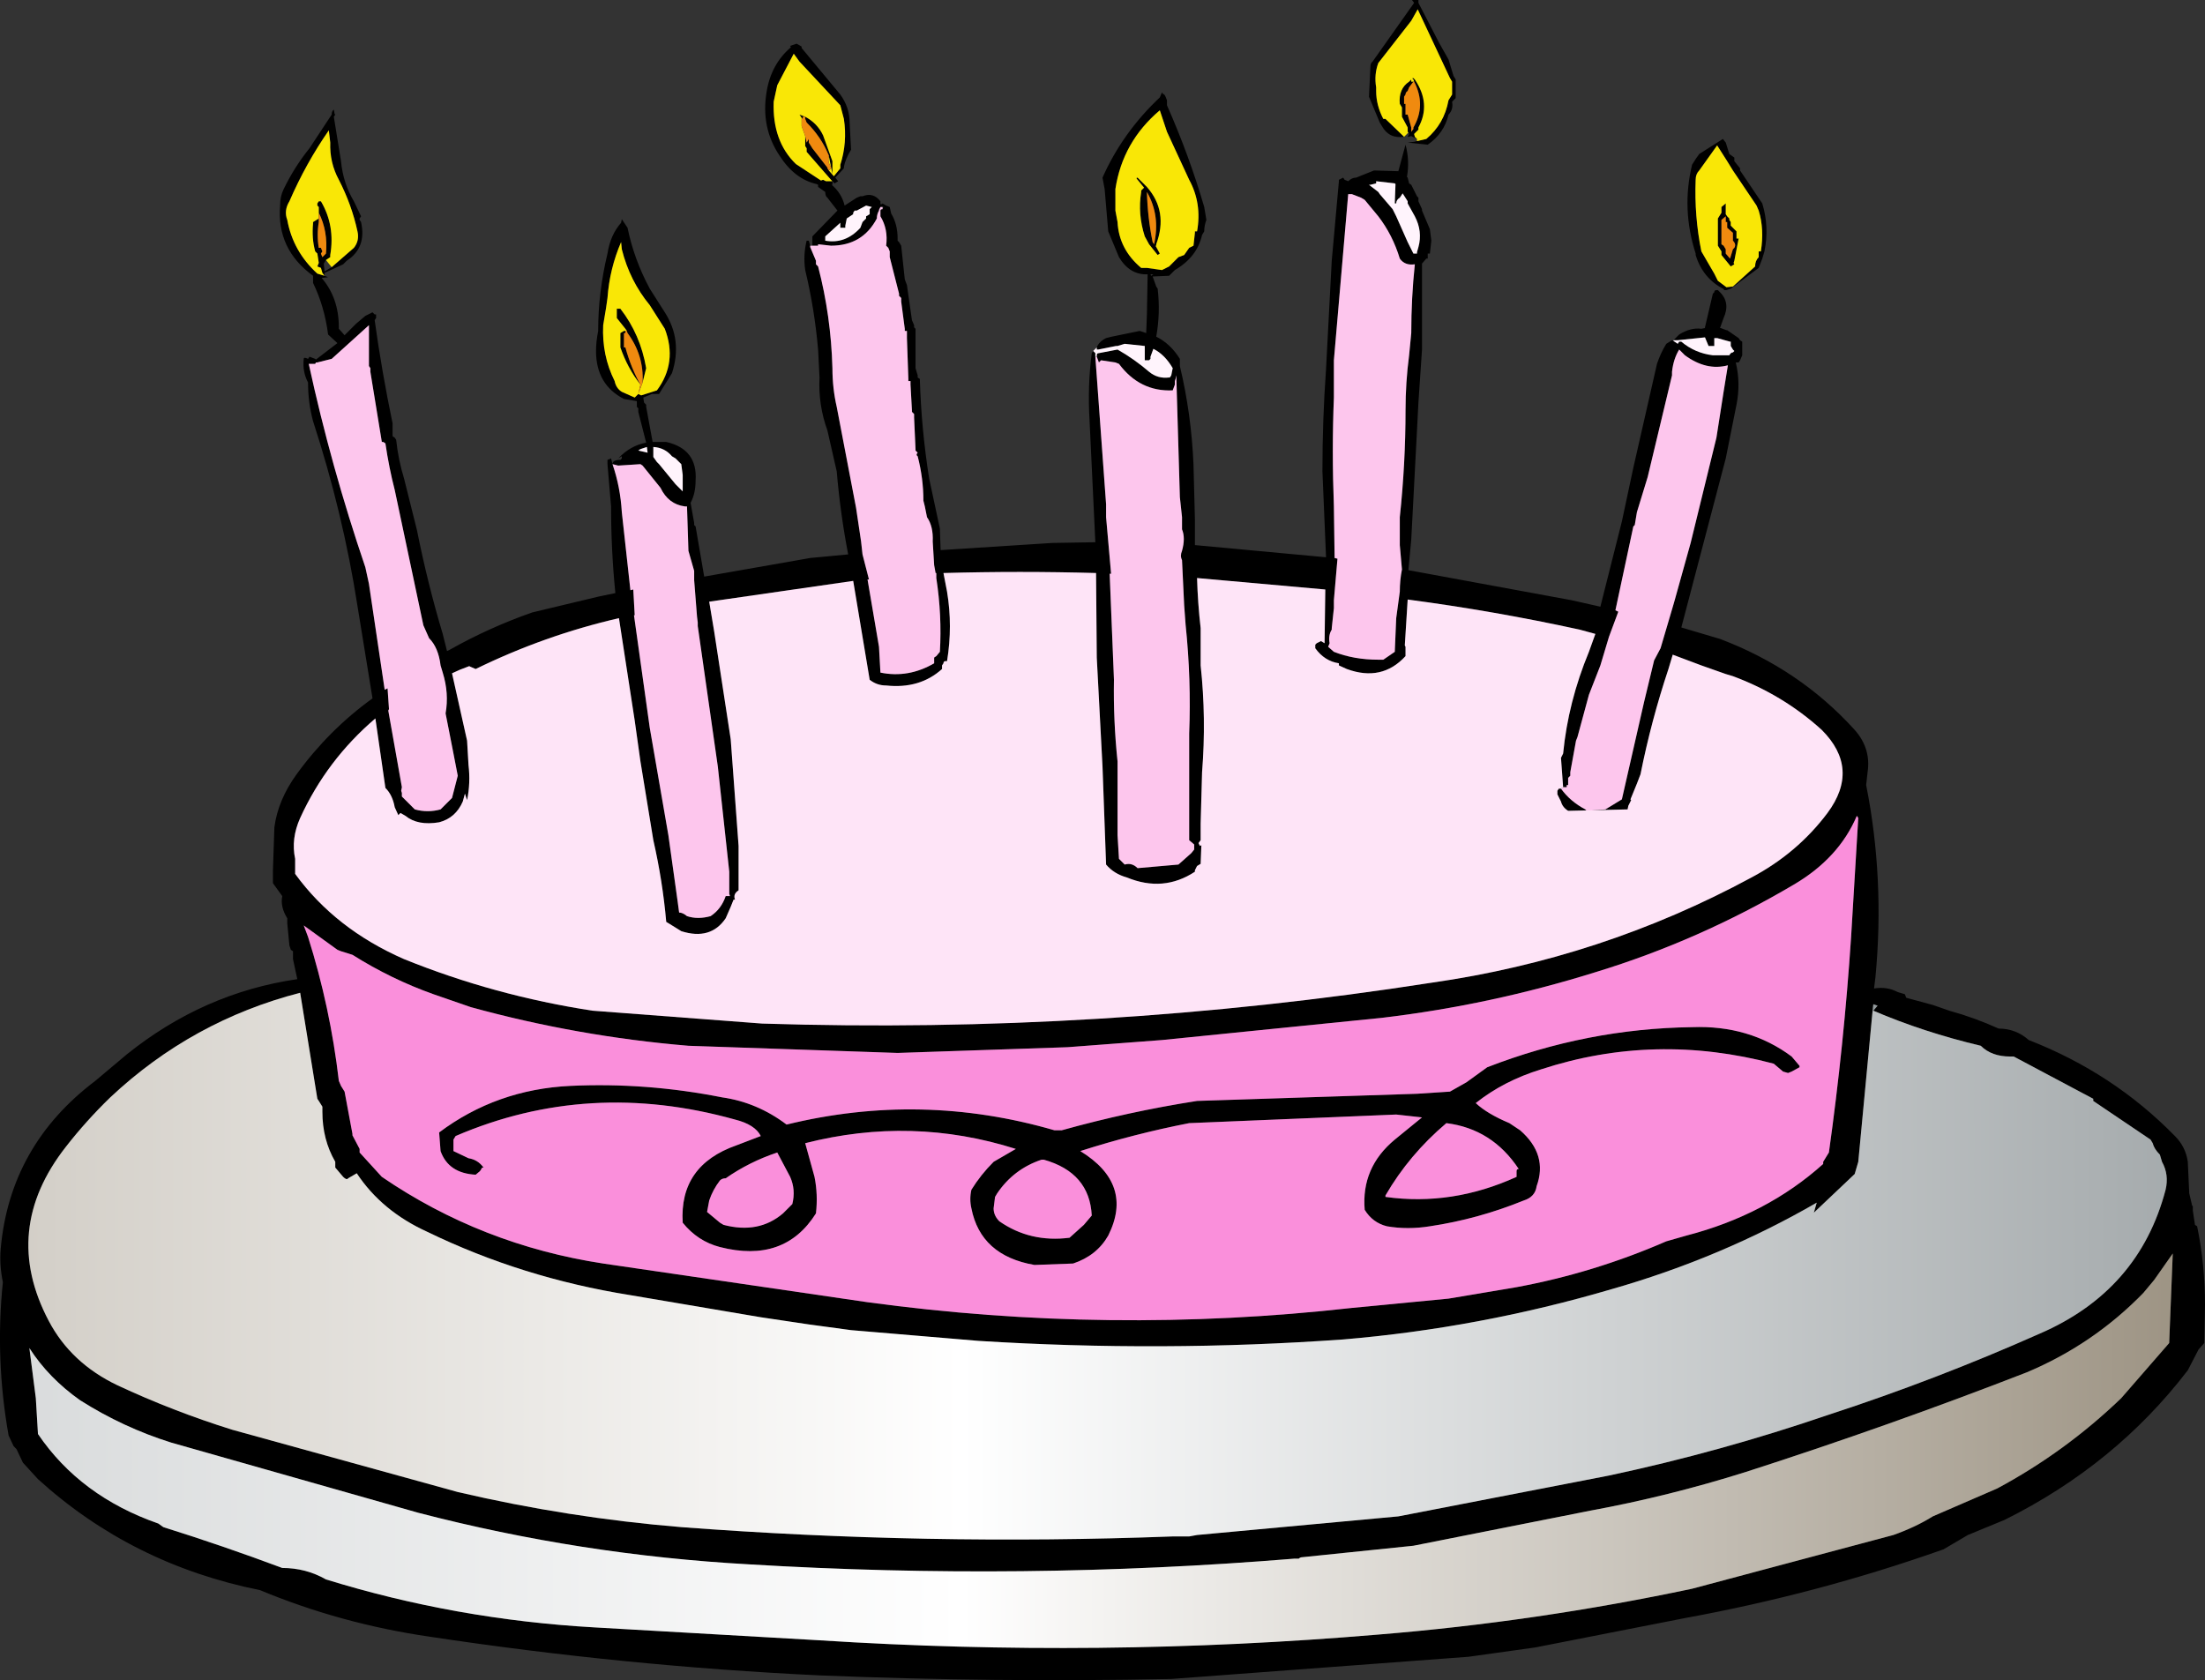
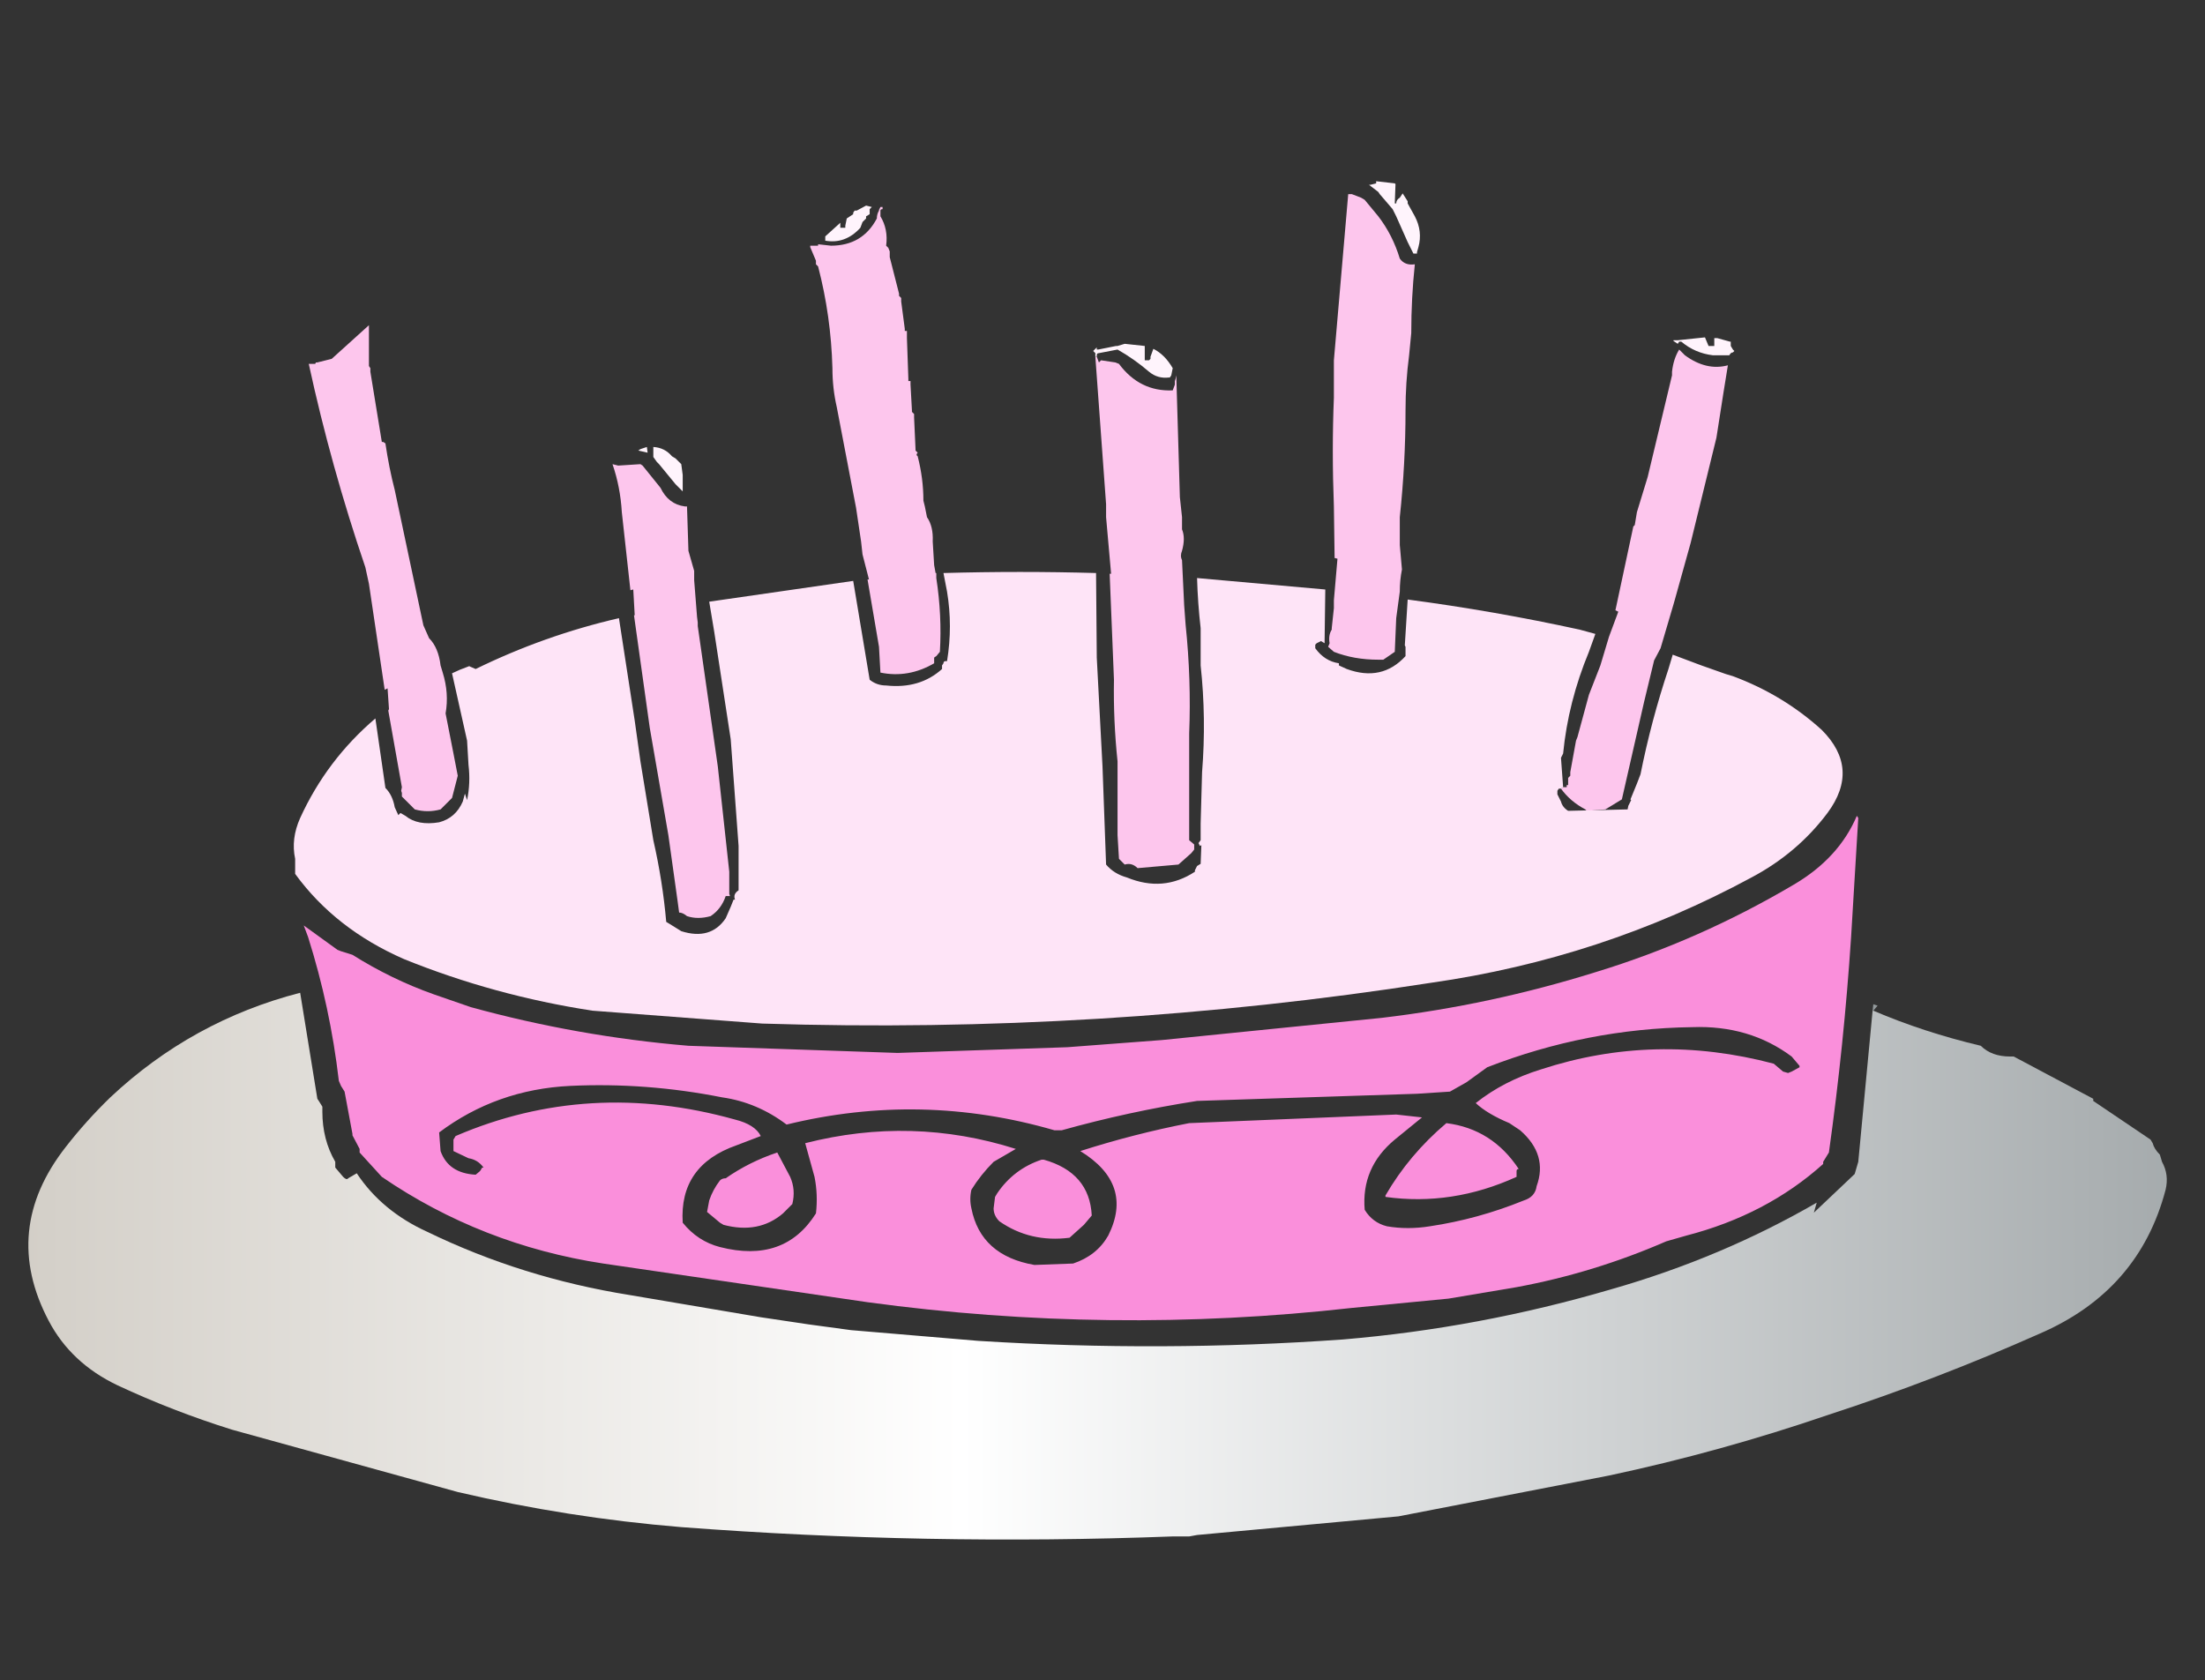
<svg xmlns="http://www.w3.org/2000/svg" height="117.3px" width="153.9px">
  <rect width="100%" height="100%" fill="#333333" stroke="none" />
  <g transform="matrix(1.0, 0.0, 0.0, 1.0, -243.05, -181.35)">
-     <path d="M363.5 191.3 L363.75 192.1 364.1 192.35 364.1 192.6 364.5 193.1 364.5 193.25 366.05 195.55 Q366.55 197.2 366.2 198.9 L366.05 199.4 365.8 200.05 363.85 201.5 363.55 201.6 363.35 201.6 363.4 201.55 Q361.9 200.8 361.4 199.15 L361.4 199.05 Q360.4 195.95 361.15 192.85 L361.4 192.45 361.65 192.1 363.3 191.05 363.5 191.3 M363.6 192.6 L362.9 191.5 361.65 193.25 Q361.4 193.5 361.4 193.9 361.3 196.45 361.8 198.9 L362.7 200.45 362.95 200.95 363.55 201.4 364.0 201.35 365.55 199.95 Q365.55 199.55 365.8 199.3 L365.8 198.9 365.95 198.9 Q366.2 197.35 365.8 196.05 L365.65 195.7 365.55 195.55 364.0 193.25 363.6 192.6 M363.5 196.85 L363.5 196.45 363.2 196.7 363.2 198.4 363.35 198.5 363.5 198.75 363.5 199.05 363.8 199.4 364.0 198.75 364.1 198.65 Q364.25 198.4 364.0 198.15 L364.0 197.6 363.6 197.25 363.6 196.85 363.5 196.85 M363.6 196.45 L363.75 196.6 363.75 196.7 363.85 196.85 363.85 197.1 364.25 197.5 364.25 198.0 364.4 198.0 364.1 199.55 364.05 199.7 364.1 199.8 363.85 199.95 363.2 199.15 363.2 198.9 362.95 198.5 362.95 196.6 363.2 196.2 363.2 195.8 363.5 195.55 363.5 196.3 363.6 196.45 M359.85 205.1 L360.25 204.7 Q361.05 204.2 361.8 204.3 L362.05 204.25 362.05 204.2 362.6 201.85 362.7 201.75 Q362.7 201.6 362.85 201.6 L362.95 201.6 363.05 201.7 Q363.85 202.45 363.35 203.55 L363.1 204.25 363.15 204.25 363.55 204.4 363.6 204.4 364.4 204.95 364.5 205.1 364.65 205.2 364.65 206.15 364.5 206.5 364.4 206.65 364.2 206.65 Q364.55 208.1 364.25 209.6 L363.5 213.35 360.4 225.15 363.1 225.95 Q368.65 228.05 372.5 232.3 373.65 233.6 373.4 235.25 L373.3 236.15 Q374.6 242.7 373.95 249.55 L373.85 250.35 Q374.75 250.2 375.5 250.6 L376.0 250.75 376.1 251.0 377.95 251.5 379.1 251.9 Q380.9 252.4 382.55 253.15 383.75 253.15 384.65 253.95 390.55 256.25 394.85 260.65 395.6 261.4 395.75 262.45 L395.85 264.65 396.05 265.5 396.1 265.55 396.1 265.85 396.25 266.85 396.4 266.95 Q396.95 269.6 396.95 272.45 L396.9 275.1 396.5 275.55 395.75 277.0 Q390.7 283.6 382.95 287.45 L380.4 288.5 378.7 289.5 Q369.95 292.6 360.65 294.3 L350.2 296.35 345.55 297.0 324.8 298.55 Q312.5 298.8 300.25 298.3 286.6 297.65 273.05 295.6 266.85 294.7 261.2 292.35 252.25 290.55 245.7 284.6 L244.65 283.45 244.2 282.5 244.0 282.3 243.65 281.55 Q242.7 276.2 243.25 270.85 243.0 269.65 243.1 268.5 243.75 261.3 249.7 256.8 L251.9 254.95 Q257.25 250.65 263.8 249.7 L263.5 248.3 263.5 247.75 263.35 247.65 263.25 247.35 263.1 245.8 263.1 245.45 Q262.6 244.65 262.75 243.9 L262.1 243.0 262.1 242.1 262.2 239.1 Q262.45 237.2 263.75 235.4 266.0 232.3 269.05 230.1 L268.0 223.65 Q267.0 217.2 264.9 210.75 264.55 209.45 264.55 208.05 264.15 207.3 264.25 206.4 264.25 206.25 264.55 206.4 L264.65 206.25 265.05 206.4 265.1 206.45 266.6 205.3 265.95 204.7 Q265.7 202.75 264.9 201.1 L264.9 200.85 264.9 200.6 Q262.35 198.75 262.6 195.7 262.6 195.05 262.85 194.55 263.6 193.0 264.65 191.7 L266.2 189.35 Q266.2 189.1 266.35 189.0 L266.4 189.3 266.45 189.35 266.35 189.5 266.85 192.6 Q267.0 194.15 267.75 195.4 L268.25 196.45 268.15 196.6 268.15 196.7 268.25 196.85 Q268.65 198.65 267.25 199.55 L267.0 199.8 265.7 200.4 265.7 200.45 265.7 200.6 265.95 200.7 265.5 200.75 Q266.7 202.15 266.7 204.2 L266.7 204.3 267.1 204.75 267.9 203.95 268.55 203.4 269.05 203.15 269.2 203.3 269.3 203.3 269.3 203.55 269.2 203.7 Q269.7 207.3 270.45 210.9 L270.45 211.8 270.6 211.9 270.7 212.05 Q270.85 213.45 271.25 214.75 L272.15 218.35 Q272.9 222.1 273.95 225.6 L274.25 226.8 274.45 226.7 Q277.2 225.15 280.2 224.1 L284.8 223.0 286.0 222.75 Q285.7 219.75 285.7 216.7 L285.45 213.75 285.45 213.45 285.7 213.35 285.8 213.75 Q285.8 213.45 286.35 213.45 L286.45 213.35 286.45 213.2 286.2 213.35 Q287.05 212.45 288.15 212.25 L287.6 210.1 287.6 209.85 287.5 209.75 287.5 209.35 286.6 209.2 Q284.65 208.2 284.65 205.85 284.65 205.2 284.8 204.45 284.8 201.75 285.45 199.05 285.65 197.75 286.4 196.9 L286.45 196.65 286.85 197.25 Q287.3 199.45 288.4 201.5 L289.45 203.15 Q290.7 205.1 289.95 207.4 L289.05 208.85 288.55 208.85 287.95 209.1 288.0 209.45 288.15 209.6 288.15 209.75 288.6 212.2 289.55 212.2 Q291.75 212.7 291.6 214.9 291.6 215.8 291.25 216.45 L291.5 217.85 291.5 218.0 291.6 218.1 292.2 221.6 299.6 220.3 302.25 220.05 Q301.7 217.2 301.45 214.25 L300.8 211.4 Q300.15 209.6 300.25 207.7 L300.15 205.75 Q299.9 202.9 299.25 200.2 299.1 199.15 299.35 198.15 L299.5 198.15 299.6 198.5 299.6 198.6 300.0 199.55 300.0 199.8 300.15 199.95 Q301.05 203.4 301.15 207.05 301.15 208.45 301.45 209.75 L302.8 216.8 303.15 219.15 303.25 220.05 303.7 221.8 303.6 221.8 304.4 226.5 304.5 228.3 Q306.45 228.7 308.25 227.65 L308.25 227.25 308.4 227.15 308.65 226.85 Q308.8 224.3 308.4 221.7 L308.4 221.35 308.35 221.35 308.25 220.8 308.15 219.15 Q308.2 218.1 307.75 217.45 L307.6 216.7 307.5 216.3 Q307.5 214.75 307.1 213.2 306.95 213.1 307.1 212.95 L306.95 212.8 306.95 212.7 306.85 210.5 306.85 210.25 306.7 210.1 306.7 210.0 306.6 208.2 306.6 207.95 306.45 207.95 306.45 207.8 306.35 204.95 306.35 204.45 306.2 204.45 306.2 204.3 305.95 202.4 305.95 202.15 305.8 202.0 305.8 201.85 305.15 199.3 305.15 198.9 305.05 198.65 304.9 198.5 Q305.05 197.35 304.5 196.45 L304.5 196.05 Q304.5 195.95 304.65 195.95 304.65 195.8 304.8 195.8 L304.65 195.8 304.5 195.8 304.4 196.0 304.4 196.05 Q304.25 196.3 304.25 196.6 303.25 198.5 301.05 198.5 L300.15 198.4 300.15 198.5 299.75 198.5 299.75 197.85 301.5 196.05 300.8 195.15 Q300.65 195.05 300.65 194.75 L300.15 194.4 300.15 194.25 300.05 194.2 Q298.5 193.85 297.45 192.2 296.15 190.25 296.55 187.8 296.85 185.85 298.25 184.65 L298.2 184.55 298.65 184.4 299.0 184.6 299.0 184.7 301.7 187.95 Q302.35 188.85 302.35 189.9 L302.45 191.8 Q302.05 192.45 301.95 193.0 L301.95 193.1 301.35 193.75 301.55 194.0 301.3 194.15 301.15 194.0 301.15 194.25 301.1 194.25 Q301.8 194.85 302.0 195.7 L302.85 195.15 303.1 195.05 303.25 195.05 Q304.0 194.75 304.5 195.4 L304.5 195.6 304.6 195.6 304.65 195.55 304.9 195.7 305.15 195.8 305.25 196.25 Q305.7 197.0 305.7 198.0 L305.7 198.15 305.8 198.25 305.95 198.5 306.2 200.85 306.35 201.25 306.7 203.7 306.85 204.05 306.85 204.2 306.95 204.3 306.95 207.05 307.1 207.55 307.1 207.7 307.25 207.8 Q307.35 211.25 307.9 214.75 L308.65 218.25 308.7 219.75 316.5 219.25 319.5 219.2 319.1 210.75 Q318.95 208.3 319.25 206.0 L319.35 205.85 319.5 206.0 319.5 206.25 320.25 216.55 320.25 217.45 320.6 221.4 320.5 221.4 320.8 228.8 Q320.75 231.65 321.05 234.5 L321.05 239.65 321.15 241.3 321.55 241.7 Q322.05 241.55 322.45 241.95 L325.3 241.7 326.2 240.9 326.4 240.65 326.4 240.3 326.05 240.0 326.05 232.55 Q326.2 228.8 325.8 224.95 L325.7 223.6 325.55 220.45 Q325.4 220.15 325.55 219.8 325.8 218.9 325.55 218.3 L325.55 217.45 325.4 216.05 325.15 207.55 325.1 207.8 325.05 207.95 325.05 208.2 324.9 208.6 Q322.6 208.7 321.15 206.75 L320.9 206.65 319.9 206.5 319.75 206.65 319.6 206.25 319.6 206.15 Q319.6 206.0 319.75 206.0 L321.05 205.75 Q322.2 206.4 323.25 207.3 323.85 207.8 324.65 207.7 L324.7 207.7 324.8 207.55 324.9 207.05 Q324.35 206.1 323.55 205.7 L323.35 206.25 323.35 206.4 323.25 206.5 322.95 206.5 322.95 205.5 321.55 205.35 321.05 205.5 320.95 205.5 319.7 205.75 319.6 205.75 319.6 205.6 Q319.75 205.2 320.25 204.95 L320.65 204.85 322.6 204.45 323.05 204.6 323.1 203.3 323.15 200.5 Q321.9 200.55 321.15 199.3 L320.4 197.5 320.15 194.55 320.0 193.75 Q321.4 190.6 324.0 188.15 L324.15 187.8 324.25 187.95 324.25 187.9 324.35 188.0 324.4 188.1 324.5 188.35 324.5 188.7 Q326.05 192.2 327.1 195.8 L327.25 196.7 Q327.1 197.1 327.1 197.5 L326.95 197.75 Q326.6 199.3 325.05 200.2 L324.65 200.6 323.5 200.65 323.75 201.35 323.85 201.5 Q324.05 203.2 323.75 204.85 324.75 205.35 325.4 206.4 L325.4 206.9 Q326.2 210.25 326.35 213.75 L326.45 217.6 326.45 219.4 335.6 220.25 335.6 220.2 335.35 214.25 Q335.35 210.65 335.6 207.15 L336.0 199.55 336.5 194.0 336.5 193.9 336.8 193.75 336.9 193.9 337.15 194.0 Q337.4 193.75 337.7 193.75 L338.95 193.25 340.65 193.3 341.15 191.45 Q341.45 192.55 341.25 193.7 L341.3 193.75 341.4 194.15 341.55 194.25 341.95 195.05 342.05 195.15 342.05 195.4 342.3 195.95 342.3 196.05 342.85 197.35 342.95 198.15 342.85 199.05 342.7 199.05 342.7 199.4 342.6 199.4 342.3 199.75 342.3 205.75 342.05 209.45 341.95 211.4 341.55 219.0 341.35 221.15 352.75 223.25 354.75 223.7 356.25 217.75 357.05 214.0 358.7 206.75 Q358.95 206.0 359.35 205.35 L359.75 205.1 359.85 205.15 360.15 205.35 360.25 205.2 360.4 205.2 Q361.35 206.0 362.6 206.15 L363.75 206.15 Q363.85 205.95 364.0 205.95 L364.1 205.85 364.0 205.75 363.85 205.5 363.85 205.2 363.8 205.2 362.9 204.95 362.7 204.95 362.7 205.5 362.3 205.5 362.05 204.9 360.15 205.1 359.85 205.1 M352.0 236.4 Q352.65 237.3 353.7 237.85 L353.8 237.95 355.1 237.85 356.25 237.15 357.8 230.35 358.5 227.45 358.95 226.6 359.85 223.55 359.95 223.2 361.05 219.25 362.85 211.9 363.35 208.7 363.65 206.85 Q362.15 207.25 360.65 206.15 L360.25 205.75 Q359.85 206.4 359.75 207.3 L359.75 207.55 358.05 214.65 357.3 217.1 357.15 218.0 357.05 218.1 355.8 223.95 356.0 224.05 355.35 225.8 354.75 227.8 353.95 229.85 353.15 232.8 353.05 233.05 352.65 235.25 352.65 235.5 352.5 235.65 352.5 236.15 352.4 236.15 352.4 236.3 352.15 236.3 352.0 234.25 352.15 233.95 Q352.5 230.35 353.95 226.85 L354.4 225.6 353.3 225.3 Q347.35 224.0 341.3 223.2 L341.1 226.4 341.15 226.5 341.15 226.75 341.15 227.15 Q339.5 228.95 337.05 228.05 L336.5 227.8 336.5 227.65 Q335.5 227.5 334.85 226.6 L334.85 226.35 334.95 226.25 335.25 226.1 335.5 226.25 335.55 222.5 326.6 221.7 Q326.65 223.45 326.85 225.2 L326.85 227.8 Q327.25 231.5 326.95 235.25 L326.85 238.85 326.85 240.0 326.7 240.2 326.8 240.4 326.9 240.35 326.85 241.65 326.6 241.8 326.45 242.1 326.45 242.2 Q324.25 243.65 321.7 242.6 320.8 242.35 320.25 241.7 L320.0 234.85 319.6 227.25 319.55 221.35 Q314.25 221.2 308.9 221.35 L309.15 222.65 Q309.55 225.05 309.15 227.5 L309.05 227.5 Q308.9 227.5 308.9 227.65 L308.8 227.8 308.8 228.05 Q307.25 229.45 304.9 229.2 304.25 229.2 303.75 228.8 L302.6 221.9 292.55 223.35 292.9 225.45 294.05 232.95 294.6 240.4 294.6 243.5 Q294.2 243.75 294.35 244.15 L294.25 244.15 294.05 244.65 293.7 245.45 Q292.65 247.0 290.6 246.35 L290.2 246.1 289.55 245.7 Q289.3 242.85 288.65 240.0 L287.75 234.5 287.35 231.65 286.25 224.5 Q281.05 225.7 276.25 228.05 L275.9 227.9 275.8 227.85 275.15 228.1 274.6 228.35 275.65 233.05 275.75 234.75 Q275.9 236.0 275.65 237.2 L275.5 236.75 275.35 237.3 Q274.85 238.45 273.7 238.75 272.2 239.0 271.35 238.3 L271.0 238.1 270.85 238.25 270.6 237.7 Q270.45 236.85 269.95 236.35 L269.25 231.5 Q265.85 234.4 264.0 238.45 263.35 239.9 263.65 241.3 L263.65 242.35 Q266.45 246.2 271.25 248.3 277.55 250.85 284.4 251.9 L296.25 252.8 Q319.85 253.55 342.95 249.95 354.85 248.25 365.3 242.6 368.5 240.9 370.6 238.1 372.9 235.0 370.2 232.3 367.5 229.85 364.0 228.55 L363.5 228.4 361.8 227.8 359.8 227.05 359.5 228.05 Q358.3 231.65 357.55 235.4 L357.3 236.05 356.85 237.15 356.9 237.2 356.7 237.6 356.65 237.85 352.5 237.95 Q352.1 237.7 352.0 237.3 L351.75 236.8 351.75 236.55 351.85 236.4 352.0 236.4 M341.05 190.9 Q340.0 191.05 339.5 190.15 L339.35 189.9 338.6 188.1 338.7 186.0 Q338.7 185.75 338.85 185.65 L341.75 181.55 341.6 181.35 342.05 181.35 342.05 181.55 343.5 184.35 344.15 185.5 344.5 186.65 344.65 186.9 344.65 188.2 344.4 188.45 Q344.5 189.0 344.15 189.35 343.85 190.65 342.7 191.45 L341.3 191.3 341.75 191.25 341.95 191.2 342.6 191.05 Q343.85 190.0 344.15 188.35 L344.4 187.95 344.4 187.05 344.25 186.8 342.0 182.0 341.55 182.8 339.25 185.75 Q338.95 186.55 339.1 187.45 L339.1 187.7 Q339.1 188.7 339.6 189.65 L339.75 189.65 341.05 190.9 M341.95 191.05 L341.55 190.85 341.35 190.9 341.3 190.9 341.4 190.7 341.35 190.6 341.3 190.55 341.3 190.25 340.9 189.5 340.9 188.85 340.75 188.6 Q340.65 187.55 341.4 187.05 L341.55 186.9 341.55 187.05 341.7 187.05 341.4 187.45 341.3 187.7 Q341.15 187.8 341.15 187.95 L341.05 188.1 341.05 188.6 341.15 188.6 341.15 189.35 341.3 189.35 341.55 190.25 341.55 190.55 341.7 190.35 341.7 190.25 Q342.6 188.7 341.75 187.05 L341.7 186.9 Q341.55 186.8 341.7 186.8 L341.8 186.9 Q342.95 188.6 342.05 190.25 L342.05 190.4 341.75 190.7 341.8 190.9 341.95 191.05 M324.0 189.05 Q321.4 191.25 320.9 194.55 L320.9 196.05 321.05 196.85 Q321.15 198.75 322.7 200.05 L323.1 200.05 324.15 200.2 324.65 199.95 325.3 199.3 325.7 199.15 326.05 198.65 326.35 198.5 326.45 197.6 326.45 197.5 326.6 197.5 Q326.95 195.55 326.05 193.9 L324.5 190.55 324.0 189.05 M323.6 198.4 Q324.05 196.4 323.1 194.75 323.15 196.55 323.5 198.25 L323.6 198.4 M323.7 198.5 L324.0 199.05 323.85 199.15 323.25 198.4 322.95 197.85 Q322.45 196.3 322.7 194.75 L322.7 194.65 322.9 194.45 322.45 193.9 Q322.3 193.75 322.45 193.75 L323.1 194.4 Q324.6 196.1 323.75 198.4 L323.75 198.5 323.7 198.5 M323.55 200.5 L323.35 200.5 323.4 200.6 323.55 200.5 M340.95 194.85 L340.75 195.15 Q340.5 195.3 340.5 195.55 L340.4 195.55 340.45 194.2 340.4 194.15 339.1 194.0 339.1 194.15 338.7 194.25 338.6 194.25 339.25 194.75 339.35 194.9 340.25 195.95 340.5 196.45 341.3 198.25 341.7 199.05 341.95 199.05 341.95 198.95 342.05 198.6 Q342.35 197.5 341.8 196.45 L341.3 195.55 341.3 195.4 340.95 194.85 M338.05 195.15 L337.4 194.9 337.15 194.9 336.15 206.5 336.15 209.1 Q336.0 212.8 336.15 216.7 L336.2 220.3 336.4 220.35 336.15 223.25 336.15 223.8 336.0 225.2 336.0 225.3 Q335.75 225.7 335.85 226.25 L335.75 226.5 336.15 226.85 Q337.55 227.4 339.25 227.4 L339.6 227.4 340.4 226.85 340.5 224.5 340.75 222.65 Q340.75 221.85 340.9 221.1 L340.75 219.4 340.75 217.45 Q341.15 213.7 341.15 210.0 341.15 208.05 341.4 206.15 L341.55 204.6 Q341.55 202.15 341.8 199.8 341.1 199.9 340.75 199.4 340.25 197.75 339.25 196.45 L338.3 195.3 338.05 195.15 M324.15 253.95 L317.55 254.45 305.7 254.85 291.1 254.35 Q283.35 253.7 275.9 251.65 L273.3 250.75 Q270.35 249.7 267.65 248.0 L266.85 247.75 266.6 247.65 264.25 245.95 264.55 246.75 Q266.1 251.65 266.7 256.8 L266.85 257.15 267.1 257.55 267.65 260.5 267.65 260.6 268.15 261.55 268.15 261.8 269.7 263.5 Q276.65 268.25 285.15 269.55 L303.6 272.25 Q320.5 274.55 337.4 272.65 L344.15 272.0 348.9 271.2 Q354.3 270.2 359.35 268.0 L360.75 267.6 Q366.35 266.15 370.3 262.6 L370.3 262.45 370.7 261.8 Q371.75 254.3 372.25 246.75 L372.75 238.45 372.65 238.3 Q371.4 241.25 368.25 243.1 361.65 247.0 354.45 249.2 347.1 251.5 339.5 252.4 L324.15 253.95 M339.75 264.9 Q344.4 265.55 348.9 263.5 L348.9 263.1 Q348.9 262.95 349.05 262.95 347.2 260.15 344.0 259.75 341.4 261.95 339.75 264.8 L339.75 264.9 M342.3 259.35 L340.5 259.15 326.05 259.75 Q322.2 260.5 318.45 261.7 322.2 264.0 320.4 267.6 319.6 269.0 317.95 269.55 L315.25 269.65 Q311.5 269.0 310.85 265.7 310.7 265.05 310.85 264.4 311.5 263.35 312.4 262.45 L313.95 261.55 Q306.7 259.25 299.25 261.15 L299.9 263.5 Q300.15 264.75 300.0 266.05 297.8 269.55 293.3 268.4 291.75 268.0 290.7 266.7 290.45 262.7 294.45 261.3 L296.15 260.65 Q295.75 259.85 294.35 259.5 284.15 256.65 274.85 260.65 L274.7 260.9 274.7 261.7 275.75 262.2 Q276.4 262.3 276.8 262.85 276.65 262.85 276.65 262.95 L276.55 263.1 276.25 263.35 Q274.35 263.25 273.8 261.7 L273.7 260.4 Q277.7 257.4 282.85 257.15 288.15 256.9 293.45 257.95 295.9 258.3 297.95 259.85 307.35 257.55 316.65 260.25 L317.15 260.25 Q321.8 258.95 326.6 258.2 L341.95 257.7 344.25 257.55 345.4 256.9 346.85 255.85 Q353.8 253.15 361.15 253.05 365.15 252.9 368.1 255.1 L368.65 255.75 368.65 255.85 368.1 256.15 367.85 256.25 367.5 256.15 366.85 255.6 Q358.55 253.4 350.6 256.0 348.0 256.8 346.05 258.35 346.85 259.1 348.4 259.75 L349.15 260.25 Q351.1 261.95 350.3 264.15 350.2 264.9 349.4 265.15 346.2 266.45 342.85 266.95 341.3 267.2 339.85 266.95 338.85 266.7 338.3 265.8 338.05 262.85 340.4 260.9 L342.3 259.35 M373.75 251.9 L372.75 262.45 372.5 263.3 369.65 266.0 369.85 265.3 Q363.2 269.15 355.5 271.35 346.3 274.05 336.8 274.85 324.15 275.75 311.35 274.95 L302.45 274.2 299.5 273.8 296.15 273.3 287.0 271.75 Q279.5 270.55 272.9 267.35 269.7 265.9 267.95 263.25 L267.35 263.6 Q267.25 263.75 267.0 263.5 L266.45 262.85 266.45 262.45 Q265.55 260.9 265.55 258.95 L265.55 258.6 265.3 258.2 265.2 258.05 264.0 250.65 Q256.45 252.6 250.75 257.95 249.05 259.6 247.65 261.4 243.1 267.2 246.45 273.55 248.0 276.5 251.25 278.05 255.1 279.85 259.25 281.15 L275.0 285.5 Q282.7 287.3 290.6 287.95 307.75 289.25 324.9 288.6 L326.05 288.6 326.6 288.5 340.65 287.2 355.35 284.35 Q363.1 282.7 370.7 280.1 378.2 277.65 385.4 274.45 392.35 271.45 394.2 264.4 394.45 263.35 393.95 262.45 L393.8 261.95 Q393.4 261.55 393.3 261.15 L393.15 260.9 389.15 258.2 389.15 258.05 383.6 255.1 383.35 255.1 Q382.05 255.1 381.3 254.35 377.3 253.4 373.8 251.9 L374.1 251.55 373.8 251.45 373.75 251.9 M384.5 277.15 Q374.85 280.9 364.9 284.1 359.5 285.8 354.05 286.8 L341.7 289.25 333.95 290.05 Q333.8 290.05 333.7 290.15 L333.4 290.15 Q314.45 291.7 295.35 290.55 283.6 289.9 272.25 286.95 L255.0 282.05 Q251.65 281.0 248.65 279.1 246.45 277.55 245.1 275.45 L245.55 278.95 245.7 281.45 Q248.65 285.8 254.1 287.7 L254.45 287.95 Q258.6 289.25 262.75 290.8 264.4 290.8 265.8 291.6 274.85 294.4 284.55 294.95 L300.25 295.85 Q319.75 297.1 339.25 295.45 350.3 294.55 361.15 292.25 L375.2 288.5 Q376.75 287.95 377.95 287.2 L382.45 285.25 Q387.2 282.7 391.1 278.95 L394.45 275.1 394.7 268.85 393.4 270.7 392.65 271.6 Q389.15 275.2 384.5 277.15 M303.75 196.3 L303.75 195.95 303.9 195.8 303.5 195.7 302.85 196.05 302.7 196.05 302.6 196.2 302.6 196.3 302.15 196.6 302.05 197.1 302.05 197.25 301.7 197.25 301.7 196.9 300.65 197.85 300.65 198.15 Q302.05 198.4 303.1 197.25 L303.25 196.85 303.5 196.6 303.5 196.45 303.75 196.3 M300.9 193.25 L301.25 193.65 301.7 193.1 301.7 192.85 Q302.2 191.3 301.95 189.65 L301.7 188.7 298.85 185.65 298.45 185.1 297.3 187.3 297.05 188.45 Q296.95 191.2 298.6 192.8 L300.35 193.95 300.5 193.9 300.7 194.0 301.15 194.0 301.05 193.9 299.35 191.95 299.35 191.7 299.25 191.55 299.25 190.85 299.35 191.3 299.5 191.05 299.5 191.3 299.75 191.7 300.8 193.05 300.8 193.1 300.9 193.25 M299.05 189.65 L298.85 189.35 299.25 189.5 Q300.1 189.95 300.5 190.8 L301.15 192.6 301.15 193.1 301.15 193.5 300.9 192.25 300.9 192.2 300.85 192.1 Q300.35 190.9 299.35 189.9 L299.25 189.65 299.25 189.5 299.1 189.5 299.05 189.65 M286.8 204.45 L286.7 204.3 286.1 203.55 286.1 202.9 286.35 202.9 Q287.75 204.7 288.15 207.05 L287.9 208.05 Q288.0 206.15 286.85 204.6 L286.8 204.45 M287.6 208.85 L287.8 208.95 288.9 208.6 Q290.35 206.65 289.45 204.3 L288.4 202.65 Q287.0 200.95 286.45 198.75 L286.4 198.25 Q285.6 200.1 285.45 202.15 L285.35 202.85 285.15 204.05 Q285.05 206.15 285.95 207.95 286.05 208.45 286.45 208.7 L287.35 209.1 287.6 208.85 M287.75 208.2 Q286.85 207.05 286.35 205.6 L286.35 204.6 286.6 204.45 286.7 204.45 286.7 204.6 286.6 204.6 286.6 205.6 286.7 205.6 Q287.1 207.05 287.75 208.2 M285.8 213.75 Q286.35 215.35 286.45 217.1 L287.05 222.55 287.25 222.5 287.35 224.3 287.3 224.3 288.4 232.15 289.7 239.65 290.35 244.3 290.45 245.05 Q290.7 245.05 291.0 245.3 291.75 245.55 292.65 245.3 293.4 244.8 293.7 243.9 L294.0 243.9 293.95 243.75 293.95 242.2 293.15 234.85 291.75 225.05 291.75 224.8 291.7 224.4 291.5 221.85 291.5 221.2 291.1 219.8 291.0 216.7 290.85 216.7 Q289.7 216.55 289.15 215.4 L287.9 213.85 287.75 213.75 286.2 213.85 285.8 213.75 M290.2 213.35 L289.95 213.2 Q289.45 212.6 288.65 212.55 L288.65 213.25 288.9 213.6 289.05 213.75 290.2 215.15 290.7 215.65 290.7 214.5 290.6 213.75 290.2 213.35 M288.2 212.55 L287.75 212.7 287.6 212.8 288.25 212.95 288.2 212.55 M266.2 200.0 L267.75 198.65 Q268.15 198.15 268.0 197.5 267.6 195.65 266.7 193.9 266.05 192.7 266.1 191.3 L266.0 190.45 Q264.4 192.75 263.25 195.4 262.85 196.05 263.1 196.7 263.5 198.9 265.2 200.45 L265.7 200.6 265.55 200.4 265.45 200.05 265.2 199.95 265.3 199.7 265.2 199.05 265.05 198.9 Q264.8 198.0 264.9 196.95 L264.9 196.85 265.3 196.6 265.3 196.85 Q265.15 197.75 265.3 198.65 L265.45 198.65 265.55 198.9 265.45 199.05 265.55 199.3 265.8 199.05 Q265.95 197.5 265.3 196.2 L265.3 195.8 265.2 195.7 265.2 195.55 265.3 195.4 265.45 195.4 Q266.45 197.1 266.1 199.15 L266.1 199.3 265.8 199.5 265.65 199.75 265.7 200.3 266.2 200.0 M268.8 204.05 L266.2 206.4 265.2 206.65 265.1 206.65 265.05 206.75 264.6 206.75 Q266.15 213.9 268.55 220.95 L268.8 222.1 269.9 229.5 270.1 229.4 270.2 230.85 270.15 230.95 271.1 236.3 271.05 236.55 271.1 236.7 271.1 236.95 272.0 237.85 Q272.9 238.1 273.8 237.85 L274.6 237.05 275.0 235.5 274.7 233.95 274.15 231.15 Q274.4 229.75 273.95 228.3 L273.8 227.8 Q273.65 226.55 273.0 225.9 L272.6 225.0 270.6 215.55 Q270.2 214.0 269.95 212.3 L269.8 212.2 269.7 212.2 268.9 207.3 268.9 207.05 268.8 206.9 268.8 204.3 268.8 204.05 M293.3 263.75 Q292.8 264.4 292.55 265.15 L292.4 265.95 293.3 266.7 293.55 266.85 Q296.0 267.5 297.7 266.05 L298.35 265.4 Q298.6 264.4 298.2 263.5 L297.3 261.8 Q295.35 262.45 293.7 263.6 293.45 263.6 293.3 263.75 M315.9 262.3 L315.75 262.3 Q313.8 262.95 312.65 264.65 L312.5 264.9 312.4 265.7 Q312.4 266.2 312.8 266.6 314.95 268.1 317.7 267.75 L318.7 266.85 319.25 266.2 Q319.1 263.2 315.9 262.3" fill="#000000" fill-rule="evenodd" stroke="none" />
-     <path d="M363.6 192.6 L364.0 193.25 365.55 195.55 365.65 195.7 365.8 196.05 Q366.2 197.35 365.95 198.9 L365.8 198.9 365.8 199.3 Q365.55 199.55 365.55 199.95 L364.0 201.35 363.55 201.4 362.95 200.95 362.7 200.45 361.8 198.9 Q361.3 196.45 361.4 193.9 361.4 193.5 361.65 193.25 L362.9 191.5 363.6 192.6 M363.6 196.45 L363.5 196.3 363.5 195.55 363.2 195.8 363.2 196.2 362.95 196.6 362.95 198.5 363.2 198.9 363.2 199.15 363.85 199.95 364.1 199.8 364.05 199.7 364.1 199.55 364.4 198.0 364.25 198.0 364.25 197.5 363.85 197.1 363.85 196.85 363.75 196.7 363.75 196.6 363.6 196.45 M341.05 190.9 L339.75 189.65 339.6 189.65 Q339.1 188.7 339.1 187.7 L339.1 187.45 Q338.95 186.55 339.25 185.75 L341.55 182.8 342.0 182.0 344.25 186.8 344.4 187.05 344.4 187.95 344.15 188.35 Q343.85 190.0 342.6 191.05 L341.95 191.2 341.95 191.05 341.8 190.9 341.75 190.7 342.05 190.4 342.05 190.25 Q342.95 188.6 341.8 186.9 L341.7 186.8 Q341.55 186.8 341.7 186.9 L341.75 187.05 341.7 187.05 341.55 187.05 341.55 186.9 341.4 187.05 Q340.65 187.55 340.75 188.6 L340.9 188.85 340.9 189.5 341.3 190.25 341.3 190.55 341.35 190.6 341.05 190.9 M324.0 189.05 L324.5 190.55 326.05 193.9 Q326.95 195.55 326.6 197.5 L326.45 197.5 326.45 197.6 326.35 198.5 326.05 198.65 325.7 199.15 325.3 199.3 324.65 199.95 324.15 200.2 323.1 200.05 322.7 200.05 Q321.15 198.75 321.05 196.85 L320.9 196.05 320.9 194.55 Q321.4 191.25 324.0 189.05 M323.7 198.5 L323.75 198.5 323.75 198.4 Q324.6 196.1 323.1 194.4 L322.45 193.75 Q322.3 193.75 322.45 193.9 L322.9 194.45 322.7 194.65 322.7 194.75 Q322.45 196.3 322.95 197.85 L323.25 198.4 323.85 199.15 324.0 199.05 323.7 198.5 M299.25 190.85 L299.25 191.55 299.35 191.7 299.35 191.95 301.05 193.9 301.15 194.0 300.7 194.0 300.5 193.9 300.35 193.95 298.6 192.8 Q296.95 191.2 297.05 188.45 L297.3 187.3 298.45 185.1 298.85 185.65 301.7 188.7 301.95 189.65 Q302.2 191.3 301.7 192.85 L301.7 193.1 301.25 193.65 300.9 193.25 301.05 193.1 301.05 193.0 Q300.8 192.65 300.9 192.25 L301.15 193.5 301.15 193.1 301.15 192.6 300.5 190.8 Q300.1 189.95 299.25 189.5 L298.85 189.35 299.05 189.65 299.0 189.65 299.0 190.15 299.25 190.85 M287.9 208.05 L288.15 207.05 Q287.75 204.7 286.35 202.9 L286.1 202.9 286.1 203.55 286.7 204.3 286.8 204.45 286.7 204.45 286.6 204.45 286.35 204.6 286.35 205.6 Q286.85 207.05 287.75 208.2 L287.6 208.85 287.9 208.05 M287.6 208.85 L287.35 209.1 286.45 208.7 Q286.05 208.45 285.95 207.95 285.05 206.15 285.15 204.05 L285.35 202.85 285.45 202.15 Q285.6 200.1 286.4 198.25 L286.45 198.75 Q287.0 200.95 288.4 202.65 L289.45 204.3 Q290.35 206.65 288.9 208.6 L287.8 208.95 287.6 208.85 M265.3 196.6 L264.9 196.85 264.9 196.95 Q264.8 198.0 265.05 198.9 L265.2 199.05 265.3 199.7 265.2 199.95 265.45 200.05 265.55 200.4 265.7 200.6 265.2 200.45 Q263.5 198.9 263.1 196.7 262.85 196.05 263.25 195.4 264.4 192.75 266.0 190.45 L266.1 191.3 Q266.05 192.7 266.7 193.9 267.6 195.65 268.0 197.5 268.15 198.15 267.75 198.65 L266.2 200.0 265.8 199.5 266.1 199.3 266.1 199.15 Q266.45 197.1 265.45 195.4 L265.3 195.4 265.2 195.55 265.2 195.7 265.3 195.8 265.3 196.2 265.3 196.6" fill="#f9e706" fill-rule="evenodd" stroke="none" />
-     <path d="M363.5 196.85 L363.6 196.85 363.6 197.25 364.0 197.6 364.0 198.15 Q364.25 198.4 364.1 198.65 L364.0 198.75 363.8 199.4 363.5 199.05 363.5 198.75 363.35 198.5 363.2 198.4 363.2 196.7 363.5 196.45 363.5 196.85 M341.75 187.05 Q342.6 188.7 341.7 190.25 L341.7 190.35 341.55 190.55 341.55 190.25 341.3 189.35 341.15 189.35 341.15 188.6 341.05 188.6 341.05 188.1 341.15 187.95 Q341.15 187.8 341.3 187.7 L341.4 187.45 341.7 187.05 341.75 187.05 M323.6 198.4 L323.5 198.25 Q323.15 196.55 323.1 194.75 324.05 196.4 323.6 198.4 M299.25 190.85 L299.0 190.15 299.0 189.65 299.05 189.65 299.1 189.5 299.25 189.5 299.25 189.65 299.35 189.9 Q300.35 190.9 300.85 192.1 L300.9 192.2 300.9 192.25 Q300.8 192.65 301.05 193.0 L301.05 193.1 300.9 193.25 300.8 193.1 300.8 193.05 299.75 191.7 299.5 191.3 299.5 191.05 299.35 191.3 299.25 190.85 M287.9 208.05 L287.6 208.85 287.75 208.2 Q287.1 207.05 286.7 205.6 L286.6 205.6 286.6 204.6 286.7 204.6 286.7 204.45 286.8 204.45 286.85 204.6 Q288.0 206.15 287.9 208.05 M265.3 196.6 L265.3 196.2 Q265.95 197.5 265.8 199.05 L265.55 199.3 265.45 199.05 265.55 198.9 265.45 198.65 265.3 198.65 Q265.15 197.75 265.3 196.85 L265.3 196.6" fill="#f08a0f" fill-rule="evenodd" stroke="none" />
    <path d="M299.6 198.5 L299.75 198.5 300.15 198.5 300.15 198.4 301.05 198.5 Q303.25 198.5 304.25 196.6 304.25 196.3 304.4 196.05 L304.4 196.0 304.5 195.8 304.65 195.8 304.65 195.95 Q304.5 195.95 304.5 196.05 L304.5 196.45 Q305.05 197.35 304.9 198.5 L305.05 198.65 305.15 198.9 305.15 199.3 305.8 201.85 305.8 202.0 305.95 202.15 305.95 202.4 306.2 204.3 306.2 204.45 306.35 204.45 306.35 204.95 306.45 207.8 306.45 207.95 306.6 207.95 306.6 208.2 306.7 210.0 306.7 210.1 306.85 210.25 306.85 210.5 306.95 212.7 306.95 212.8 307.1 212.95 Q306.95 213.1 307.1 213.2 307.5 214.75 307.5 216.3 L307.6 216.7 307.75 217.45 Q308.2 218.1 308.15 219.15 L308.25 220.8 308.35 221.35 308.4 221.35 308.4 221.7 Q308.8 224.3 308.65 226.85 L308.4 227.15 308.25 227.25 308.25 227.65 Q306.45 228.7 304.5 228.3 L304.4 226.5 303.6 221.8 303.7 221.8 303.25 220.05 303.15 219.15 302.8 216.8 301.45 209.75 Q301.15 208.45 301.15 207.05 301.05 203.4 300.15 199.95 L300.0 199.8 300.0 199.55 299.6 198.6 299.6 198.5 M352.15 236.3 L352.4 236.3 352.4 236.15 352.5 236.15 352.5 235.65 352.65 235.5 352.65 235.25 353.05 233.05 353.15 232.8 353.95 229.85 354.75 227.8 355.35 225.8 356.0 224.05 355.8 223.95 357.05 218.1 357.15 218.0 357.3 217.1 358.05 214.65 359.75 207.55 359.75 207.3 Q359.85 206.4 360.25 205.75 L360.65 206.15 Q362.15 207.25 363.65 206.85 L363.35 208.7 362.85 211.9 361.05 219.25 359.95 223.2 359.85 223.55 358.95 226.6 358.5 227.45 357.8 230.35 356.25 237.15 355.1 237.85 353.8 237.95 353.7 237.85 Q352.65 237.3 352.0 236.4 L352.15 236.3 M338.05 195.15 L338.3 195.3 339.25 196.45 Q340.25 197.75 340.75 199.4 341.1 199.9 341.8 199.8 341.55 202.15 341.55 204.6 L341.4 206.15 Q341.15 208.05 341.15 210.0 341.15 213.7 340.75 217.45 L340.75 219.4 340.9 221.1 Q340.75 221.85 340.75 222.65 L340.5 224.5 340.4 226.85 339.6 227.4 339.25 227.4 Q337.55 227.4 336.15 226.85 L335.75 226.5 335.85 226.25 Q335.75 225.7 336.0 225.3 L336.0 225.2 336.15 223.8 336.15 223.25 336.4 220.35 336.2 220.3 336.15 216.7 Q336.0 212.8 336.15 209.1 L336.15 206.5 337.15 194.9 337.4 194.9 338.05 195.15 M319.6 206.25 L319.75 206.65 319.9 206.5 320.9 206.65 321.15 206.75 Q322.6 208.7 324.9 208.6 L325.05 208.2 325.05 207.95 325.1 207.8 325.15 207.55 325.4 216.05 325.55 217.45 325.55 218.3 Q325.8 218.9 325.55 219.8 325.4 220.15 325.55 220.45 L325.7 223.6 325.8 224.95 Q326.2 228.8 326.05 232.55 L326.05 240.0 326.4 240.3 326.4 240.65 326.2 240.9 325.3 241.7 322.45 241.95 Q322.05 241.55 321.55 241.7 L321.15 241.3 321.05 239.65 321.05 234.5 Q320.75 231.65 320.8 228.8 L320.5 221.4 320.6 221.4 320.25 217.45 320.25 216.55 319.5 206.25 319.6 206.25 M285.8 213.75 L286.2 213.85 287.75 213.75 287.9 213.85 289.15 215.4 Q289.7 216.55 290.85 216.7 L291.0 216.7 291.1 219.8 291.5 221.2 291.5 221.85 291.7 224.4 291.75 224.8 291.75 225.05 293.15 234.85 293.95 242.2 293.95 243.75 294.0 243.9 293.7 243.9 Q293.4 244.8 292.65 245.3 291.75 245.55 291.0 245.3 290.7 245.05 290.45 245.05 L290.35 244.3 289.7 239.65 288.4 232.15 287.3 224.3 287.35 224.3 287.25 222.5 287.05 222.55 286.45 217.1 Q286.35 215.35 285.8 213.75 M268.8 204.05 L268.8 204.3 268.8 206.9 268.9 207.05 268.9 207.3 269.7 212.2 269.8 212.2 269.95 212.3 Q270.2 214.0 270.6 215.55 L272.6 225.0 273.0 225.9 Q273.65 226.55 273.8 227.8 L273.95 228.3 Q274.4 229.75 274.15 231.15 L274.7 233.95 275.0 235.5 274.6 237.05 273.8 237.85 Q272.9 238.1 272.0 237.85 L271.1 236.95 271.1 236.7 271.05 236.55 271.1 236.3 270.15 230.95 270.2 230.85 270.1 229.4 269.9 229.5 268.8 222.1 268.55 220.95 Q266.15 213.9 264.6 206.75 L265.05 206.75 265.1 206.65 265.2 206.65 266.2 206.4 268.8 204.05" fill="#fdc6ed" fill-rule="evenodd" stroke="none" />
    <path d="M319.35 205.85 L319.6 205.6 319.6 205.75 319.7 205.75 320.95 205.5 321.05 205.5 321.55 205.35 322.95 205.5 322.95 206.5 323.25 206.5 323.35 206.4 323.35 206.25 323.55 205.7 Q324.35 206.1 324.9 207.05 L324.8 207.55 324.7 207.7 324.65 207.7 Q323.85 207.8 323.25 207.3 322.2 206.4 321.05 205.75 L319.75 206.0 Q319.6 206.0 319.6 206.15 L319.6 206.25 319.5 206.25 319.5 206.0 319.35 205.85 M359.85 205.15 L359.85 205.1 360.15 205.1 362.05 204.9 362.3 205.5 362.7 205.5 362.7 204.95 362.9 204.95 363.8 205.2 363.85 205.2 363.85 205.5 364.0 205.75 364.1 205.85 364.0 205.95 Q363.85 205.95 363.75 206.15 L362.6 206.15 Q361.35 206.0 360.4 205.2 L360.25 205.2 360.15 205.35 359.85 205.15 M340.95 194.85 L341.3 195.4 341.3 195.55 341.8 196.45 Q342.35 197.5 342.05 198.6 L341.95 198.95 341.95 199.05 341.7 199.05 341.3 198.25 340.5 196.45 340.25 195.95 339.35 194.9 339.25 194.75 338.6 194.25 338.7 194.25 339.1 194.15 339.1 194.0 340.4 194.15 340.45 194.2 340.4 195.55 340.5 195.55 Q340.5 195.3 340.75 195.15 L340.95 194.85 M303.75 196.3 L303.5 196.45 303.5 196.6 303.25 196.85 303.1 197.25 Q302.05 198.4 300.65 198.15 L300.65 197.85 301.7 196.9 301.7 197.25 302.05 197.25 302.05 197.1 302.15 196.6 302.6 196.3 302.6 196.2 302.7 196.05 302.85 196.05 303.5 195.7 303.9 195.8 303.75 195.95 303.75 196.3 M288.2 212.55 L288.25 212.95 287.6 212.8 287.75 212.7 288.2 212.55 M290.2 213.35 L290.6 213.75 290.7 214.5 290.7 215.65 290.2 215.15 289.05 213.75 288.9 213.6 288.65 213.25 288.65 212.55 Q289.45 212.6 289.95 213.2 L290.2 213.35" fill="#fff4fc" fill-rule="evenodd" stroke="none" />
    <path d="M352.15 236.3 L352.0 236.4 351.85 236.4 351.75 236.55 351.75 236.8 352.0 237.3 Q352.1 237.7 352.5 237.95 L356.65 237.85 356.7 237.6 356.9 237.2 356.85 237.15 357.3 236.05 357.55 235.4 Q358.3 231.65 359.5 228.05 L359.8 227.05 361.8 227.8 363.5 228.4 364.0 228.55 Q367.5 229.85 370.2 232.3 372.9 235.0 370.6 238.1 368.5 240.9 365.3 242.6 354.85 248.25 342.95 249.95 319.85 253.55 296.25 252.8 L284.4 251.9 Q277.55 250.85 271.25 248.3 266.45 246.2 263.65 242.35 L263.65 241.3 Q263.35 239.9 264.0 238.45 265.85 234.4 269.25 231.5 L269.95 236.35 Q270.45 236.85 270.6 237.7 L270.85 238.25 271.0 238.1 271.35 238.3 Q272.2 239.0 273.7 238.75 274.85 238.45 275.35 237.3 L275.5 236.75 275.65 237.2 Q275.9 236.0 275.75 234.75 L275.65 233.05 274.6 228.35 275.15 228.1 275.8 227.85 275.9 227.9 276.25 228.05 Q281.05 225.7 286.25 224.5 L287.35 231.65 287.75 234.5 288.65 240.0 Q289.3 242.85 289.55 245.7 L290.2 246.1 290.6 246.35 Q292.65 247.0 293.7 245.45 L294.05 244.65 294.25 244.15 294.35 244.15 Q294.2 243.75 294.6 243.5 L294.6 240.4 294.05 232.95 292.9 225.45 292.55 223.35 302.6 221.9 303.75 228.8 Q304.25 229.2 304.9 229.2 307.25 229.45 308.8 228.05 L308.8 227.8 308.9 227.65 Q308.9 227.5 309.05 227.5 L309.15 227.5 Q309.55 225.05 309.15 222.65 L308.9 221.35 Q314.25 221.2 319.55 221.35 L319.6 227.25 320.0 234.85 320.25 241.7 Q320.8 242.35 321.7 242.6 324.25 243.65 326.45 242.2 L326.45 242.1 326.6 241.8 326.85 241.65 326.9 240.35 326.8 240.4 326.7 240.2 326.85 240.0 326.85 238.85 326.95 235.25 Q327.25 231.5 326.85 227.8 L326.85 225.2 Q326.65 223.45 326.6 221.7 L335.55 222.5 335.5 226.25 335.25 226.1 334.95 226.25 334.85 226.35 334.85 226.6 Q335.5 227.5 336.5 227.65 L336.5 227.8 337.05 228.05 Q339.5 228.95 341.15 227.15 L341.15 226.75 341.15 226.5 341.1 226.4 341.3 223.2 Q347.35 224.0 353.3 225.3 L354.4 225.6 353.95 226.85 Q352.5 230.35 352.15 233.95 L352.0 234.25 352.15 236.3" fill="#fee4f7" fill-rule="evenodd" stroke="none" />
    <path d="M342.3 259.35 L340.4 260.9 Q338.05 262.85 338.3 265.8 338.85 266.7 339.85 266.95 341.3 267.2 342.85 266.95 346.2 266.45 349.4 265.15 350.2 264.9 350.3 264.15 351.1 261.95 349.15 260.25 L348.4 259.75 Q346.85 259.1 346.05 258.35 348.0 256.8 350.6 256.0 358.55 253.4 366.85 255.6 L367.5 256.15 367.85 256.25 368.1 256.15 368.65 255.85 368.65 255.75 368.1 255.1 Q365.15 252.9 361.15 253.05 353.8 253.15 346.85 255.85 L345.4 256.9 344.25 257.55 341.95 257.7 326.6 258.2 Q321.8 258.95 317.15 260.25 L316.65 260.25 Q307.35 257.55 297.95 259.85 295.9 258.3 293.45 257.95 288.15 256.9 282.85 257.15 277.7 257.4 273.7 260.4 L273.8 261.7 Q274.35 263.25 276.25 263.35 L276.55 263.1 276.65 262.95 Q276.65 262.85 276.8 262.85 276.4 262.3 275.75 262.2 L274.7 261.7 274.7 260.9 274.85 260.65 Q284.15 256.65 294.35 259.5 295.75 259.85 296.15 260.65 L294.45 261.3 Q290.45 262.7 290.7 266.7 291.75 268.0 293.3 268.4 297.8 269.55 300.0 266.05 300.15 264.75 299.9 263.5 L299.25 261.15 Q306.7 259.25 313.95 261.55 L312.4 262.45 Q311.5 263.35 310.85 264.4 310.7 265.05 310.85 265.7 311.5 269.0 315.25 269.65 L317.95 269.55 Q319.6 269.0 320.4 267.6 322.2 264.0 318.45 261.7 322.2 260.5 326.05 259.75 L340.5 259.15 342.3 259.35 M339.75 264.9 L339.75 264.8 Q341.4 261.95 344.0 259.75 347.2 260.15 349.05 262.95 348.9 262.95 348.9 263.1 L348.9 263.5 Q344.4 265.55 339.75 264.9 M324.15 253.95 L339.5 252.4 Q347.1 251.5 354.45 249.2 361.65 247.0 368.25 243.1 371.4 241.25 372.65 238.3 L372.75 238.45 372.25 246.75 Q371.75 254.3 370.7 261.8 L370.3 262.45 370.3 262.6 Q366.35 266.15 360.75 267.6 L359.35 268.0 Q354.3 270.2 348.9 271.2 L344.15 272.0 337.4 272.65 Q320.5 274.55 303.6 272.25 L285.15 269.55 Q276.65 268.25 269.7 263.5 L268.15 261.8 268.15 261.55 267.65 260.6 267.65 260.5 267.1 257.55 266.85 257.15 266.7 256.8 Q266.1 251.65 264.55 246.75 L264.25 245.95 266.6 247.65 266.85 247.75 267.65 248.0 Q270.35 249.7 273.3 250.75 L275.9 251.65 Q283.35 253.7 291.1 254.35 L305.7 254.85 317.55 254.45 324.15 253.95 M315.9 262.3 Q319.1 263.2 319.25 266.2 L318.7 266.85 317.7 267.75 Q314.95 268.1 312.8 266.6 312.4 266.2 312.4 265.7 L312.5 264.9 312.65 264.65 Q313.8 262.95 315.75 262.3 L315.9 262.3 M293.3 263.75 Q293.45 263.6 293.7 263.6 295.35 262.45 297.3 261.8 L298.2 263.5 Q298.6 264.4 298.35 265.4 L297.7 266.05 Q296.0 267.5 293.55 266.85 L293.3 266.7 292.4 265.95 292.55 265.15 Q292.8 264.4 293.3 263.75" fill="#fa8fdb" fill-rule="evenodd" stroke="none" />
    <path d="M373.8 251.9 Q377.3 253.4 381.3 254.35 382.05 255.1 383.35 255.1 L383.6 255.1 389.15 258.05 389.15 258.2 393.15 260.9 393.3 261.15 Q393.4 261.55 393.8 261.95 L393.95 262.45 Q394.45 263.35 394.2 264.4 392.35 271.45 385.4 274.45 378.2 277.65 370.7 280.1 363.1 282.7 355.35 284.35 L340.65 287.2 326.6 288.5 326.05 288.6 324.9 288.6 Q307.75 289.25 290.6 287.95 282.7 287.3 275.0 285.5 L259.25 281.15 Q255.1 279.85 251.25 278.05 248.0 276.5 246.45 273.55 243.1 267.2 247.65 261.4 249.05 259.6 250.75 257.95 256.45 252.6 264.0 250.65 L265.2 258.05 265.3 258.2 265.55 258.6 265.55 258.95 Q265.55 260.9 266.45 262.45 L266.45 262.85 267.0 263.5 Q267.25 263.75 267.35 263.6 L267.95 263.25 Q269.7 265.9 272.9 267.35 279.5 270.55 287.0 271.75 L296.15 273.3 299.5 273.8 302.45 274.2 311.35 274.95 Q324.15 275.75 336.8 274.85 346.3 274.05 355.5 271.35 363.2 269.15 369.85 265.3 L369.65 266.0 372.5 263.3 372.75 262.45 373.75 251.9 373.8 251.9" fill="url(#gradient0)" fill-rule="evenodd" stroke="none" />
    <path d="M373.8 251.9 L373.75 251.9 373.8 251.45 374.1 251.55 373.8 251.9" fill="url(#gradient1)" fill-rule="evenodd" stroke="none" />
-     <path d="M384.5 277.15 Q389.15 275.2 392.65 271.6 L393.4 270.7 394.7 268.85 394.45 275.1 391.1 278.95 Q387.2 282.7 382.45 285.25 L377.95 287.2 Q376.75 287.95 375.2 288.5 L361.15 292.25 Q350.3 294.55 339.25 295.45 319.75 297.1 300.25 295.85 L284.55 294.95 Q274.85 294.4 265.8 291.6 264.4 290.8 262.75 290.8 258.6 289.25 254.45 287.95 L254.1 287.7 Q248.65 285.8 245.7 281.45 L245.55 278.95 245.1 275.45 Q246.45 277.55 248.65 279.1 251.65 281.0 255.0 282.05 L272.25 286.95 Q283.6 289.9 295.35 290.55 314.45 291.7 333.4 290.15 L333.7 290.15 Q333.8 290.05 333.95 290.05 L341.7 289.25 354.05 286.8 Q359.5 285.8 364.9 284.1 374.85 280.9 384.5 277.15" fill="url(#gradient2)" fill-rule="evenodd" stroke="none" />
  </g>
  <defs>
    <linearGradient gradientTransform="matrix(0.25, 0.0, 0.0, 0.25, 241.75, 180.0)" gradientUnits="userSpaceOnUse" id="gradient0" spreadMethod="pad" x1="-819.2" x2="819.2">
      <stop offset="0.176" stop-color="#786b55" />
      <stop offset="0.667" stop-color="#ffffff" />
      <stop offset="0.973" stop-color="#7a8285" />
    </linearGradient>
    <linearGradient gradientTransform="matrix(2.58, 0.0, 0.0, 2.578, -506.55, -373.15)" gradientUnits="userSpaceOnUse" id="gradient1" spreadMethod="pad" x1="-819.2" x2="819.2">
      <stop offset="0.639" stop-color="#786b55" />
      <stop offset="0.667" stop-color="#ffffff" />
      <stop offset="0.718" stop-color="#7a8285" />
    </linearGradient>
    <linearGradient gradientTransform="matrix(0.25, 0.0, 0.0, 0.25, 241.75, 180.0)" gradientUnits="userSpaceOnUse" id="gradient2" spreadMethod="pad" x1="-819.2" x2="819.2">
      <stop offset="0.106" stop-color="#7a8285" />
      <stop offset="0.667" stop-color="#ffffff" />
      <stop offset="0.953" stop-color="#786b55" />
    </linearGradient>
  </defs>
</svg>